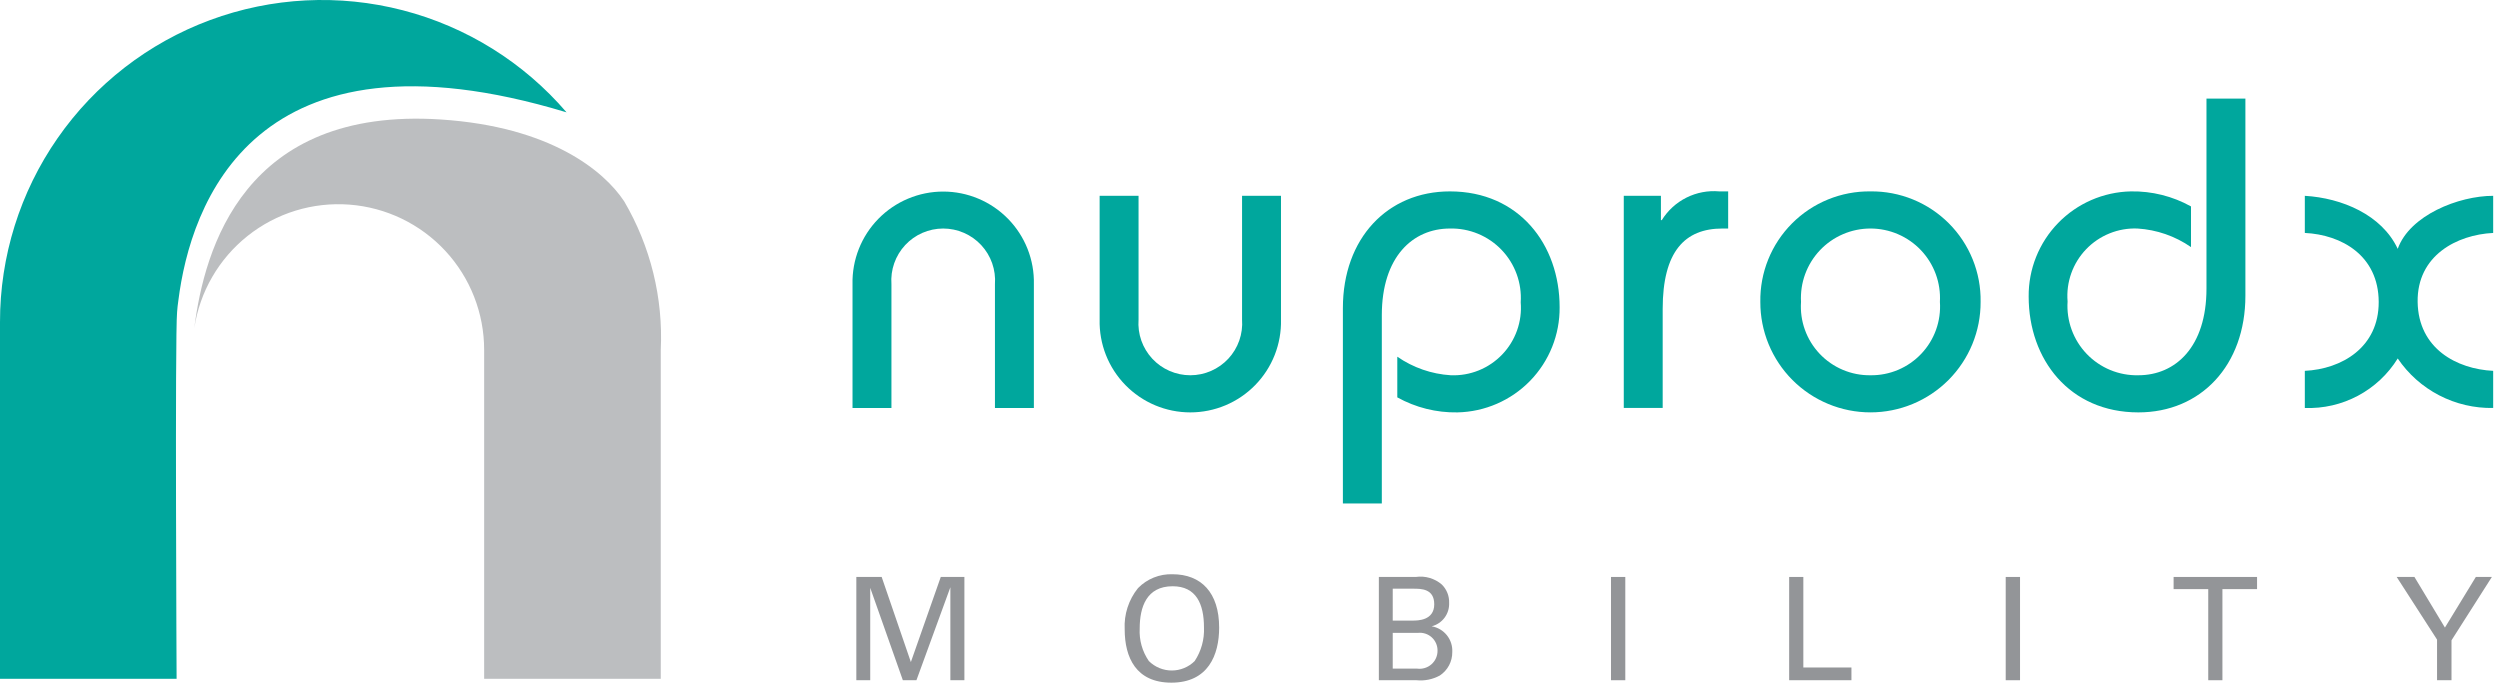
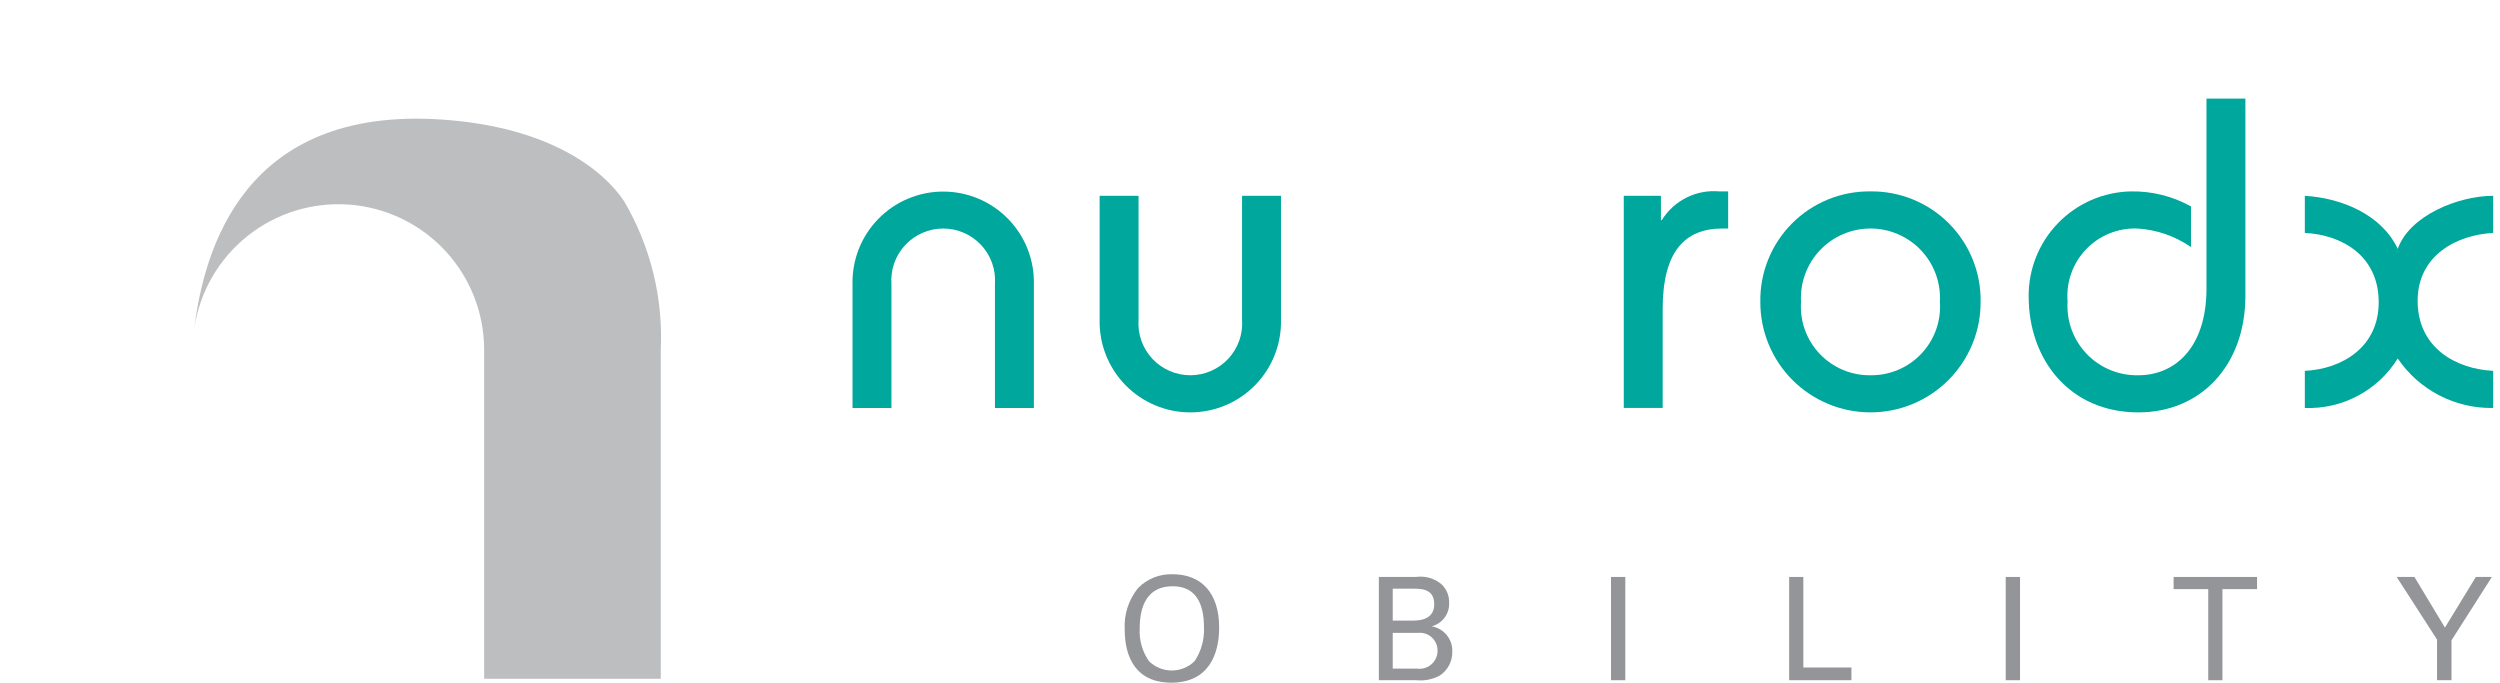
<svg xmlns="http://www.w3.org/2000/svg" width="271" height="74" viewBox="0 0 271 74" fill="none">
  <path d="M92.413 44.224V30.809C92.384 29.5 92.617 28.2 93.098 26.982C93.579 25.765 94.298 24.656 95.214 23.721C96.129 22.785 97.223 22.042 98.43 21.535C99.637 21.027 100.933 20.766 102.243 20.766C103.553 20.766 104.849 21.027 106.056 21.535C107.263 22.042 108.356 22.785 109.272 23.721C110.188 24.656 110.907 25.765 111.388 26.982C111.869 28.2 112.102 29.5 112.072 30.809V44.224H107.852V30.809C107.909 30.038 107.806 29.263 107.55 28.534C107.294 27.804 106.89 27.135 106.364 26.568C105.837 26.002 105.2 25.55 104.49 25.241C103.781 24.932 103.016 24.772 102.242 24.772C101.468 24.772 100.703 24.932 99.994 25.241C99.284 25.55 98.647 26.002 98.12 26.568C97.594 27.135 97.19 27.804 96.934 28.534C96.678 29.263 96.575 30.038 96.632 30.809V44.224H92.413Z" fill="#00A79D" />
  <path d="M138.859 21.227V34.642C138.89 35.951 138.659 37.254 138.18 38.474C137.7 39.693 136.981 40.804 136.065 41.741C135.149 42.679 134.055 43.424 132.847 43.933C131.638 44.441 130.341 44.703 129.029 44.703C127.718 44.703 126.42 44.441 125.212 43.933C124.004 43.424 122.91 42.679 121.994 41.741C121.078 40.804 120.359 39.693 119.879 38.474C119.4 37.254 119.169 35.951 119.2 34.642V21.227H123.419V34.642C123.362 35.413 123.464 36.187 123.72 36.917C123.976 37.646 124.38 38.315 124.907 38.882C125.433 39.448 126.071 39.9 126.78 40.209C127.49 40.518 128.255 40.678 129.029 40.678C129.803 40.678 130.568 40.518 131.277 40.209C131.986 39.9 132.624 39.448 133.151 38.882C133.677 38.315 134.081 37.646 134.337 36.917C134.593 36.187 134.696 35.413 134.639 34.642V21.227H138.859Z" fill="#00A79D" />
-   <path d="M145.569 54.572V33.396C145.569 25.826 150.412 20.747 157.173 20.747C164.653 20.747 169.063 26.497 169.063 33.3C169.09 36.275 167.943 39.14 165.87 41.275C163.796 43.409 160.964 44.641 157.988 44.703C155.709 44.744 153.459 44.182 151.467 43.074V38.666C153.181 39.854 155.187 40.55 157.268 40.678C158.303 40.719 159.334 40.539 160.294 40.152C161.254 39.764 162.121 39.177 162.837 38.43C163.553 37.683 164.103 36.792 164.449 35.817C164.795 34.842 164.93 33.804 164.845 32.773C164.913 31.733 164.763 30.691 164.406 29.712C164.049 28.732 163.492 27.838 162.771 27.086C162.05 26.333 161.179 25.739 160.216 25.34C159.252 24.942 158.216 24.748 157.173 24.772C153.146 24.772 149.789 27.838 149.789 34.163V54.572H145.569Z" fill="#00A79D" />
  <path d="M176.017 21.227H180.044V23.861H180.14C180.788 22.815 181.713 21.97 182.814 21.42C183.915 20.87 185.147 20.637 186.373 20.747H187.333V24.772H186.709C182.633 24.772 180.235 27.263 180.235 33.491V44.223H176.017V21.227Z" fill="#00A79D" />
  <path d="M202.76 20.747C204.337 20.728 205.902 21.026 207.362 21.621C208.822 22.217 210.148 23.1 211.261 24.216C212.374 25.333 213.252 26.661 213.842 28.123C214.433 29.584 214.724 31.149 214.698 32.725C214.704 34.296 214.4 35.852 213.803 37.305C213.205 38.757 212.327 40.078 211.218 41.191C210.108 42.303 208.79 43.186 207.339 43.788C205.887 44.391 204.331 44.701 202.759 44.701C201.187 44.701 199.631 44.391 198.18 43.788C196.728 43.186 195.41 42.303 194.301 41.191C193.191 40.078 192.313 38.757 191.716 37.305C191.118 35.852 190.814 34.296 190.82 32.725C190.795 31.149 191.086 29.584 191.676 28.123C192.267 26.661 193.145 25.333 194.258 24.216C195.371 23.099 196.697 22.217 198.157 21.621C199.617 21.026 201.183 20.728 202.76 20.747V20.747ZM202.76 40.678C203.789 40.692 204.81 40.492 205.758 40.091C206.706 39.69 207.56 39.097 208.267 38.35C208.975 37.603 209.519 36.717 209.867 35.749C210.214 34.781 210.357 33.751 210.286 32.725C210.343 31.702 210.191 30.678 209.839 29.716C209.486 28.753 208.941 27.873 208.236 27.128C207.532 26.384 206.682 25.791 205.741 25.386C204.799 24.98 203.784 24.771 202.758 24.771C201.733 24.771 200.718 24.98 199.776 25.386C198.834 25.791 197.985 26.384 197.281 27.128C196.576 27.873 196.031 28.753 195.678 29.716C195.326 30.678 195.174 31.702 195.231 32.725C195.16 33.751 195.303 34.781 195.651 35.749C195.998 36.718 196.543 37.603 197.251 38.351C197.958 39.098 198.813 39.691 199.761 40.091C200.709 40.492 201.73 40.692 202.76 40.678V40.678Z" fill="#00A79D" />
  <path d="M243.401 10.686V32.054C243.401 39.624 238.558 44.703 231.798 44.703C224.318 44.703 219.907 38.953 219.907 32.15C219.88 29.175 221.027 26.31 223.101 24.175C225.174 22.041 228.007 20.809 230.983 20.747C233.262 20.706 235.512 21.268 237.504 22.376V26.784C235.79 25.596 233.784 24.9 231.702 24.772C230.667 24.731 229.636 24.911 228.676 25.299C227.716 25.686 226.849 26.273 226.133 27.021C225.417 27.768 224.868 28.658 224.522 29.634C224.176 30.609 224.041 31.646 224.126 32.677C224.058 33.717 224.208 34.76 224.565 35.739C224.922 36.718 225.478 37.612 226.2 38.365C226.921 39.117 227.792 39.712 228.755 40.11C229.719 40.508 230.755 40.702 231.798 40.678C235.825 40.678 239.182 37.612 239.182 31.288V10.686H243.401Z" fill="#00A79D" />
  <path d="M249.843 40.2C253.823 40.008 257.871 37.674 257.852 32.725C257.832 27.694 253.823 25.443 249.843 25.251V21.227C253.871 21.466 258.188 23.287 259.914 26.976C261.208 23.335 266.521 21.227 270.26 21.227V25.251C266.328 25.443 262.001 27.694 262.072 32.725C262.144 37.801 266.328 40.008 270.26 40.2V44.224C268.225 44.262 266.212 43.791 264.405 42.853C262.598 41.916 261.054 40.542 259.914 38.857C258.86 40.561 257.373 41.956 255.603 42.899C253.834 43.842 251.846 44.299 249.843 44.224V40.2Z" fill="#00A79D" />
-   <path d="M92.826 62.542H95.573L98.738 71.768L101.98 62.542H104.541V73.736H103.02V63.658L99.342 73.736H97.869L94.332 63.72V73.736H92.826V62.542Z" fill="#939598" />
  <path d="M123.359 63.752C123.843 63.255 124.426 62.865 125.07 62.606C125.714 62.347 126.404 62.225 127.098 62.248C130.201 62.248 132.156 64.233 132.156 68.03C132.156 71.007 130.962 74 126.974 74C123.157 74 121.916 71.287 121.916 68.216C121.83 66.601 122.344 65.011 123.359 63.752V63.752ZM124.538 71.659C125.197 72.314 126.09 72.682 127.02 72.682C127.95 72.682 128.843 72.314 129.503 71.659C130.215 70.581 130.568 69.305 130.511 68.015C130.511 65.472 129.673 63.55 127.113 63.55C124.273 63.55 123.544 65.829 123.544 68.124C123.472 69.379 123.822 70.624 124.538 71.659Z" fill="#939598" />
  <path d="M149.468 62.542H153.47C153.972 62.469 154.484 62.504 154.971 62.646C155.459 62.788 155.91 63.033 156.294 63.364C156.558 63.624 156.764 63.936 156.901 64.281C157.037 64.625 157.1 64.994 157.086 65.364C157.108 65.938 156.932 66.503 156.588 66.963C156.243 67.423 155.75 67.751 155.192 67.891C155.843 68.001 156.43 68.346 156.842 68.861C157.254 69.376 157.462 70.024 157.427 70.682C157.433 71.185 157.313 71.681 157.077 72.126C156.841 72.57 156.497 72.948 156.077 73.225C155.306 73.647 154.424 73.826 153.548 73.736H149.468V62.542ZM150.972 67.271H153.144C153.672 67.271 155.472 67.271 155.472 65.504C155.472 63.814 154.06 63.814 153.206 63.814H150.973L150.972 67.271ZM150.972 72.48H153.625C153.901 72.516 154.181 72.493 154.447 72.412C154.713 72.332 154.959 72.195 155.168 72.011C155.376 71.828 155.543 71.602 155.658 71.348C155.772 71.095 155.83 70.82 155.829 70.542C155.834 70.269 155.781 69.998 155.672 69.746C155.564 69.496 155.402 69.271 155.2 69.087C154.997 68.903 154.757 68.765 154.496 68.682C154.235 68.599 153.96 68.573 153.688 68.605H150.973L150.972 72.48Z" fill="#939598" />
  <path d="M174.631 62.542H176.182V73.736H174.631V62.542Z" fill="#939598" />
  <path d="M193.946 62.542H195.482V72.356H200.696V73.735H193.946V62.542Z" fill="#939598" />
  <path d="M217.419 62.542H218.971V73.736H217.419V62.542Z" fill="#939598" />
  <path d="M239.374 73.736V63.86H235.619V62.542H244.665V63.86H240.911V73.736H239.374Z" fill="#939598" />
  <path d="M264.176 69.333L259.801 62.542H261.725L265.03 68.03L268.38 62.542H270.119L265.743 69.41V73.735H264.176V69.333Z" fill="#939598" />
-   <path d="M61.415 12.179C56.77 6.765 50.576 2.904 43.667 1.115C36.759 -0.674 29.468 -0.304 22.776 2.175C16.084 4.654 10.314 9.122 6.242 14.979C2.169 20.835 -0.009 27.797 2.84835e-05 34.928V73.581H19.143C19.143 73.581 18.96 36.371 19.195 33.85C19.223 33.416 19.274 32.989 19.335 32.565C20.639 22.249 27.439 1.89 61.415 12.179Z" fill="#00A79D" />
  <path d="M47.79 12.953C26.458 11.556 22.15 26.957 21.061 35.566C21.656 31.627 23.72 28.059 26.837 25.576C29.955 23.094 33.897 21.881 37.872 22.181C41.847 22.481 45.562 24.271 48.272 27.193C50.981 30.115 52.485 33.953 52.482 37.936V73.581H71.627V37.936C71.897 32.293 70.518 26.694 67.658 21.82C65.477 18.525 59.684 13.732 47.79 12.953Z" fill="#BCBEC0" />
</svg>